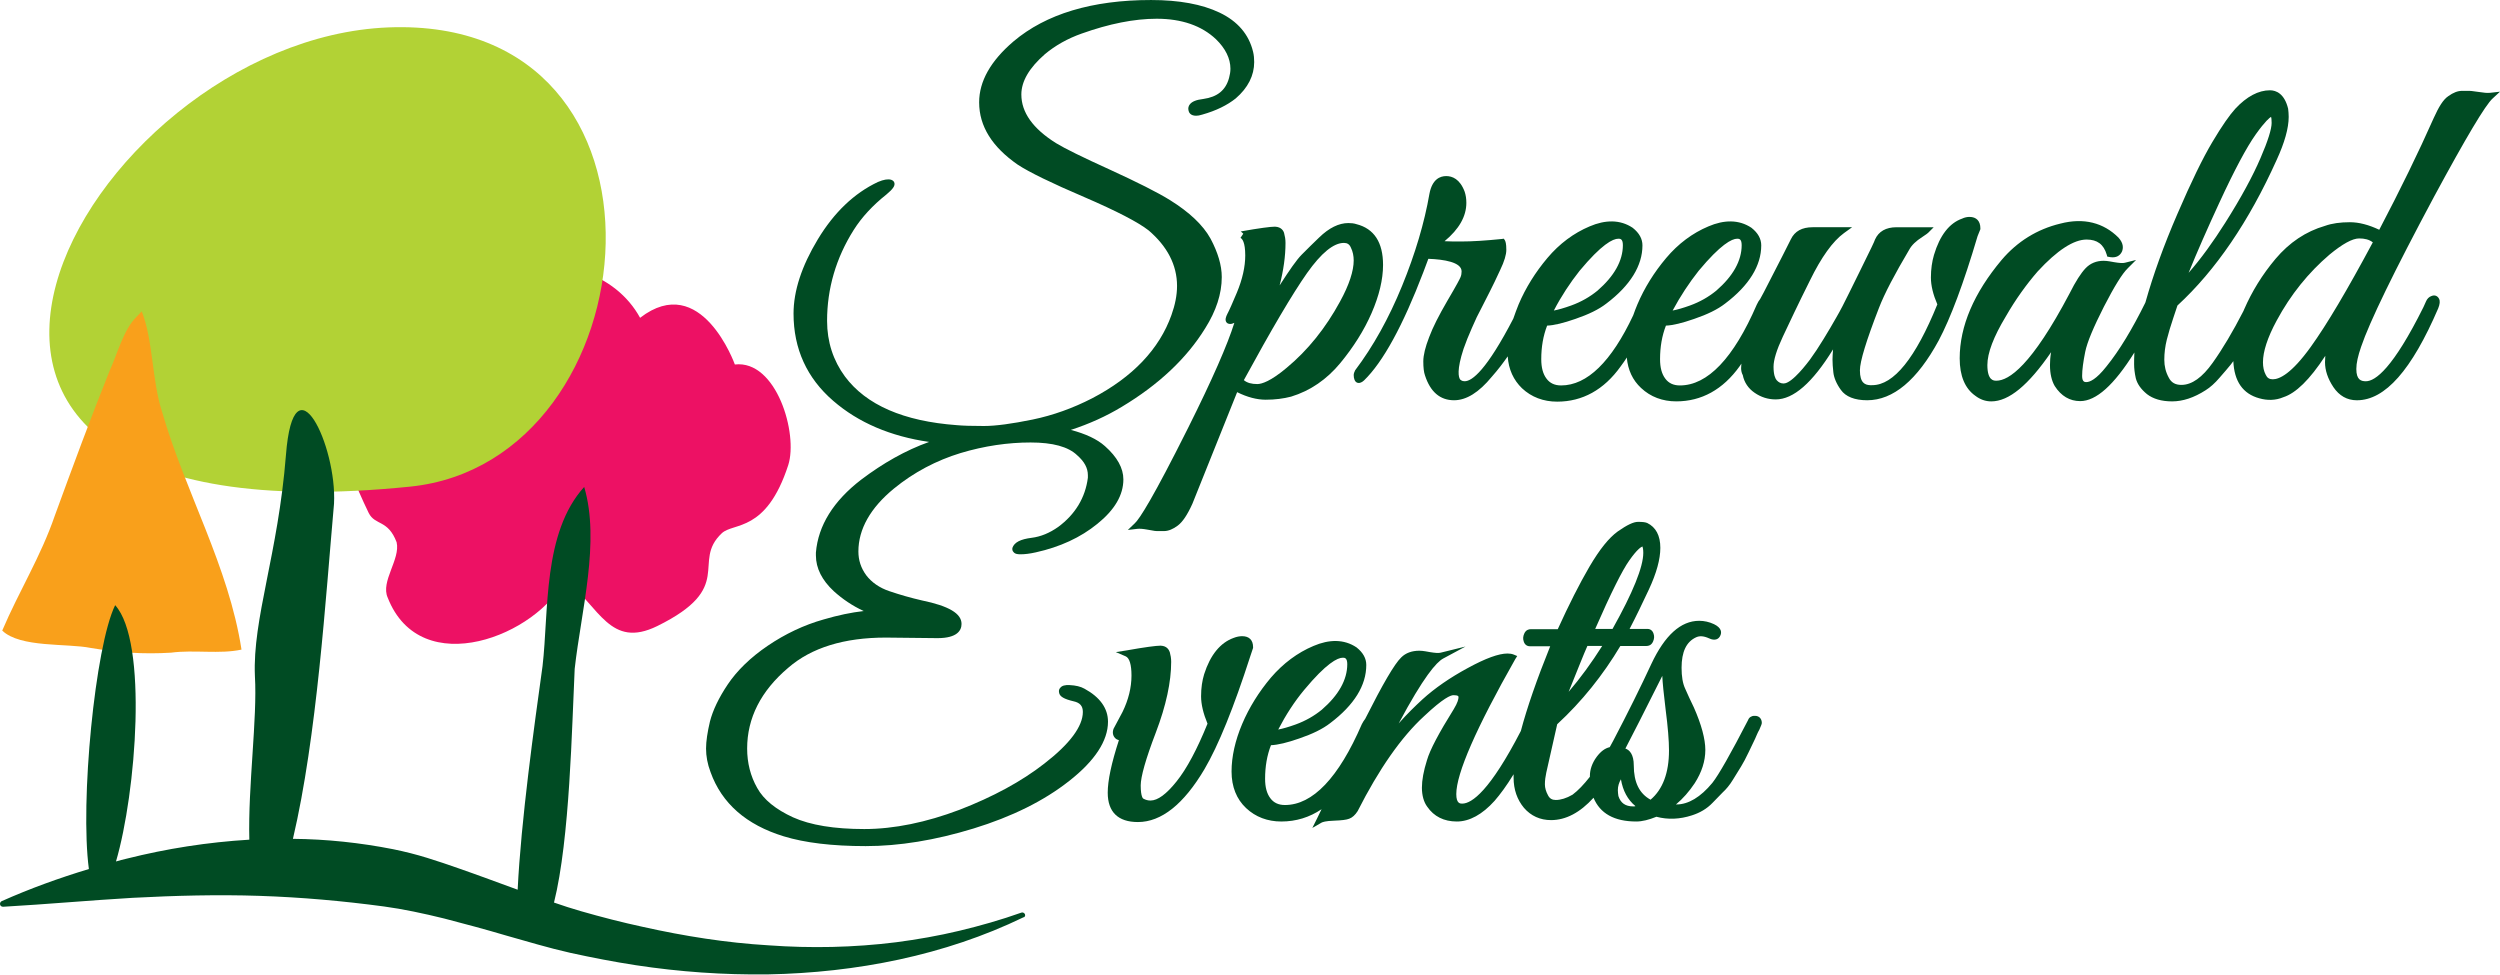
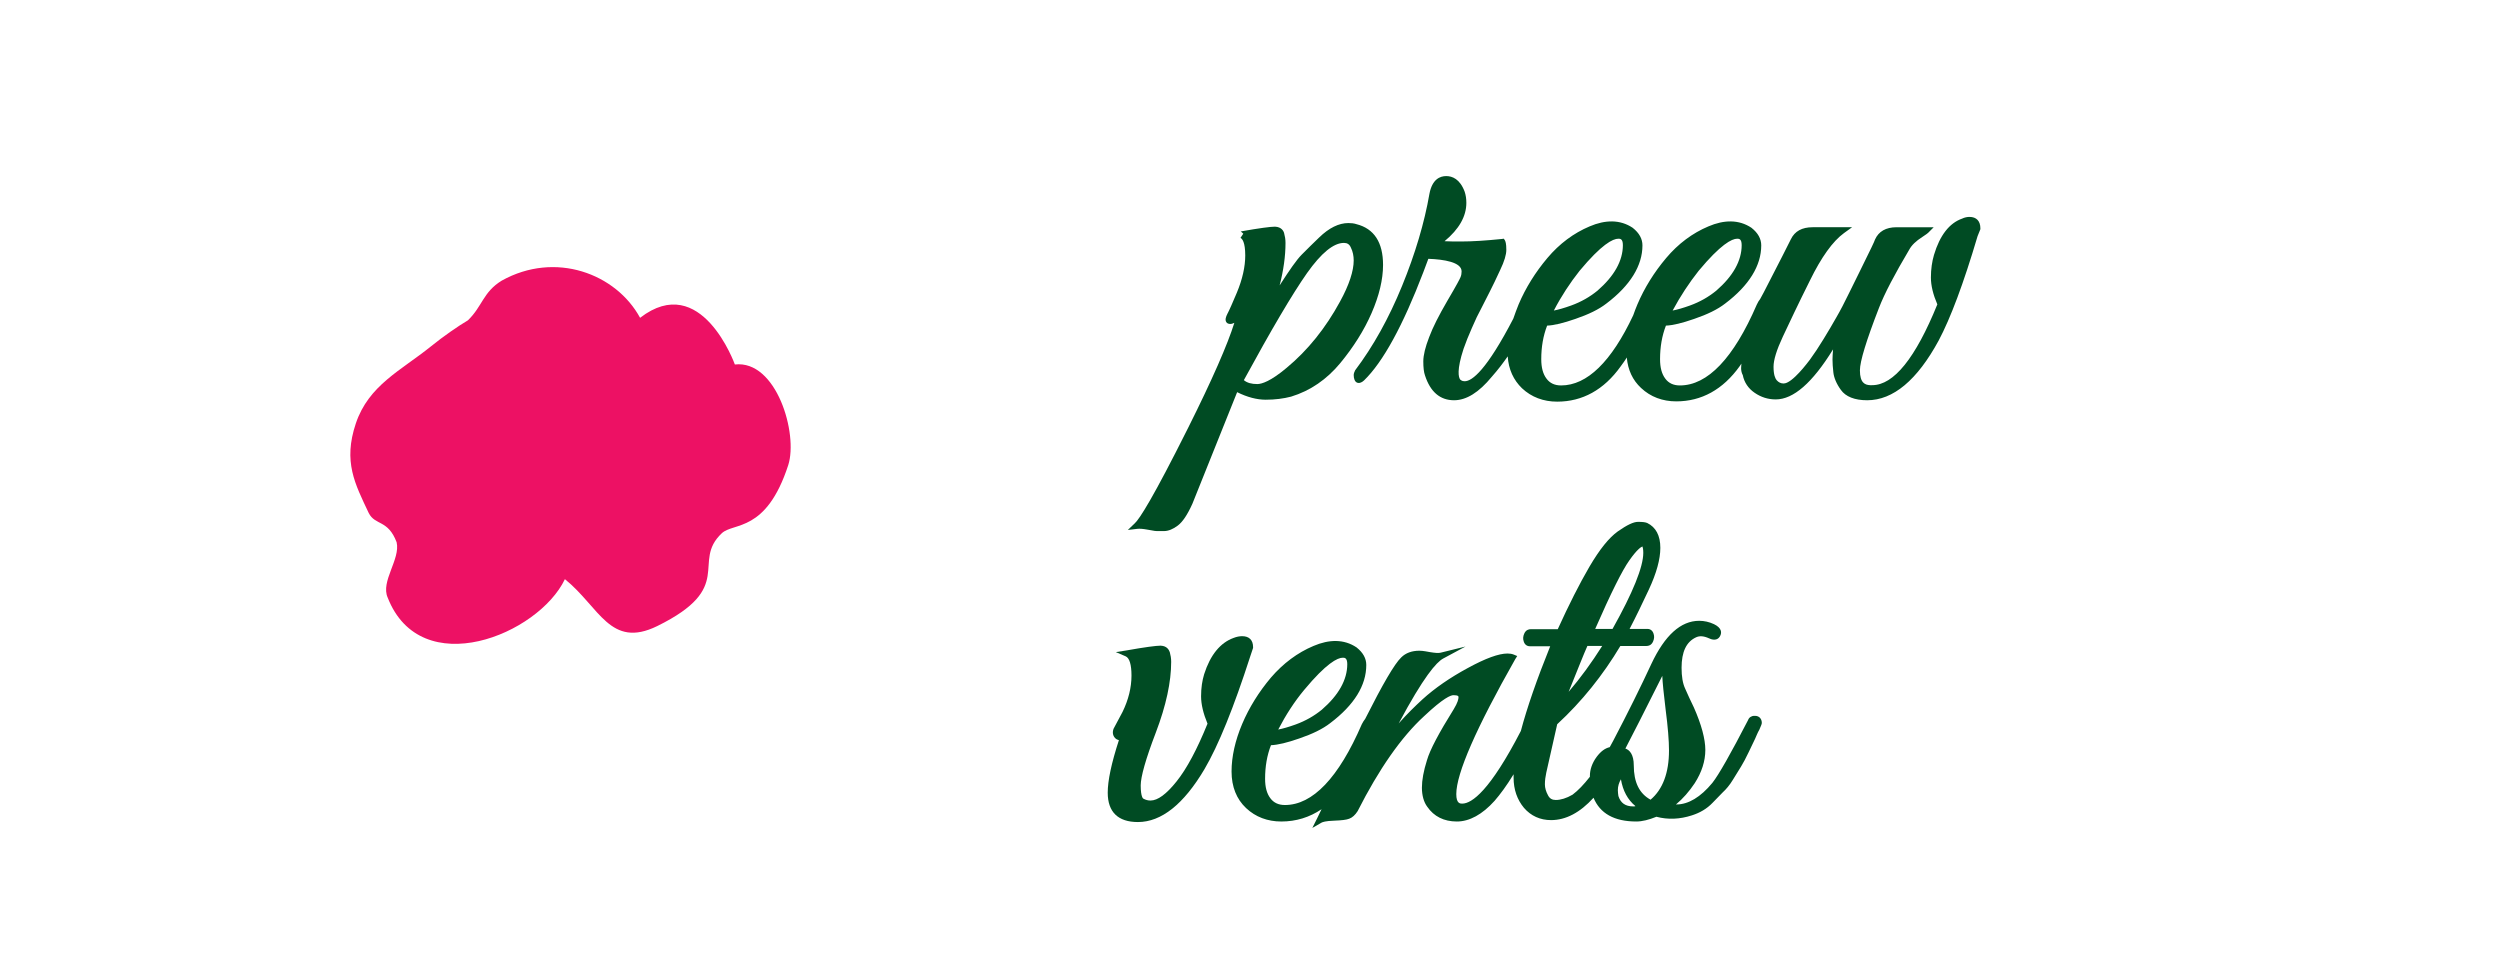
<svg xmlns="http://www.w3.org/2000/svg" version="1.1" id="Ebene_1" x="0px" y="0px" width="894.4px" height="348.8px" viewBox="0 0 894.4 348.8" style="enable-background:new 0 0 894.4 348.8;" xml:space="preserve">
  <style type="text/css"> .st0{fill:#ED1164;} .st1{fill:#B2D235;} .st2{fill:#F9A01B;} .st3{fill:#004B23;} </style>
  <g>
    <g>
      <path class="st0" d="M262.9,130.4c14.9-1.7,22.7,24.8,19.1,36c-7.9,24.3-19.6,20.4-23.8,24.4c-11,10.4,5.2,19.3-23.1,33.2 c-16.8,8.2-20.6-6.8-33-16.8c-9.5,19.9-51.5,37-63.4,6.6c-2.6-5.8,4.6-13.7,3.2-19.8c-3.1-8.2-7.7-5.9-10-10.5 c-4.9-10.4-9.2-18.3-4.6-32c4.6-13.7,16.1-18.9,26.9-27.6c4.3-3.5,9.8-7.3,13.2-9.3c5.2-5,5.4-10.1,12.1-14.2 c19.2-10.7,40.9-2.5,49.5,13.3C250.9,96.8,262.9,130.4,262.9,130.4z" />
    </g>
    <g>
-       <path class="st1" d="M146.7,174.1C234.1,165.2,248.5,5.6,139,9.8C29.6,14.1-71.4,196.3,146.7,174.1z" />
-     </g>
+       </g>
    <g>
-       <path class="st2" d="M48.8,113.4c-4.6,4.5-6.8,13.2-9.6,19.3C32.4,149.6,26,167,19.6,184.5c-5,14.6-12.8,27-18.8,41.1 c6.4,6.2,23.3,4.5,31.6,6.2c10.1,1.7,18.8,2.3,28.8,1.7c8.2-1.1,17.4,0.6,25.2-1.1c-4.6-29.8-20.1-56.3-28.4-85 c-3.7-11.3-3.2-25.9-7.3-36L48.8,113.4z" />
-     </g>
+       </g>
    <g>
      <path class="st3" d="M444.8,83.6l-1,1.5c0.6,0.3,1.7,1.5,1.7,6.3c0,4-1,8.5-3,13.3c-1.6,3.8-2.7,6.3-3.4,7.6 c-0.5,1-0.9,2.1-0.4,2.9c0.3,0.5,0.8,0.7,1.5,0.7c0.5,0,0.9-0.2,1.4-0.4c-2.4,7.7-7.9,20.3-16.5,37.5 c-12.7,25.4-17.4,32.6-19.1,34.2l-2.5,2.4l3.4-0.4c0.8-0.1,2.1,0,3.7,0.3c2.5,0.5,3.1,0.5,3.3,0.5h2.5c1.6,0,3.3-0.7,5-2 c1.7-1.3,3.4-3.8,5.2-7.8l16-39.9c3.6,1.8,7.1,2.7,10.2,2.7c3.4,0,6.4-0.4,9.1-1.1c6.9-2.1,12.8-6.2,17.6-12 c4.7-5.7,8.5-11.7,11.2-17.9c2.7-6.2,4.1-12,4.1-17.2c0-8.1-3.2-13-9.5-14.6c-0.9-0.3-1.9-0.4-2.9-0.4c-3.4,0-6.9,1.7-10.5,5.2 c-2.1,2-4.2,4.1-6.2,6.1c-1.8,1.8-4.3,5.4-7.9,11c1.4-5.4,2.1-10.5,2.1-15.2c0-1.3-0.2-2.4-0.5-3.5c-0.2-0.8-1-2.2-3.2-2.3l-0.2,0 c-1.4,0-5.4,0.5-12.1,1.7L444.8,83.6z M467.6,97.7c5.1-7.2,9.5-10.8,13.2-10.8c1.2,0,2,0.5,2.5,1.7c0.7,1.4,1,3,1,4.6 c0,3.7-1.6,8.7-4.9,14.7c-5.1,9.4-11.5,17.4-19.1,23.7c-5.7,4.8-8.9,5.8-10.5,5.8c-2,0-3.6-0.4-4.8-1.4 C454.8,118,462.4,105.1,467.6,97.7z" />
      <path class="st3" d="M708.5,82l0-0.3c0-2.6-1.4-4.1-3.9-4.1c-0.8,0-1.8,0.2-2.6,0.6c-4.6,1.6-8,6-10.1,13 c-0.7,2.4-1.1,5.1-1.1,8.1c0,2.9,0.8,6.1,2.3,9.6c-7.8,19.2-15.6,28.9-23.3,28.9l-0.8,0c-1.7-0.1-3.6-0.7-3.6-5.3 c0-3.2,2.3-10.7,6.8-22.3c2-5.2,5.7-12.2,10.8-20.8c0.9-1.7,2.5-3.2,4.7-4.6c1.5-1,1.9-1.3,2.1-1.5l2-2h-13.3 c-3.8,0-6.4,1.5-7.7,4.4c-0.2,0.7-1.4,3.2-5.5,11.5c-0.9,1.8-2.2,4.4-3.8,7.7c-1.6,3.3-3.1,6.2-4.5,8.6c-1.4,2.4-2.9,5.1-4.6,7.8 c-1.7,2.8-3.3,5.2-4.9,7.4c-1.6,2.1-3.3,4.2-5.2,6c-2.2,2.1-3.5,2.5-4.2,2.5c-1,0-1.8-0.4-2.5-1.2c-0.5-0.6-1.1-1.9-1.1-4.8 c0-2.4,1.1-6,3.3-10.7c2.3-4.9,5.5-11.7,9.7-20.1c4.1-8.4,8.2-14.1,12.2-17l2.9-2.1h-14.1c-3.8,0-6.4,1.4-7.8,4.3 c-0.8,1.6-4,8-9.7,19l-1.3,2.4c-0.4,0.5-0.8,1.1-1.2,2c-8.3,19.2-17.6,28.9-27.5,28.9c-2.3,0-4-0.8-5.2-2.4c-1.3-1.7-1.9-4-1.9-7 c0-4.4,0.7-8.4,2.1-12c2.5-0.1,5.8-0.9,10.1-2.4c4.7-1.6,8.4-3.4,11.1-5.5c8.6-6.5,12.9-13.6,12.9-20.8c0-2.3-1.1-4.4-3.5-6.3 c-4.5-3-9.8-2.9-15.4-0.5c-5.7,2.4-10.8,6.2-15.1,11.3c-4.3,5.1-7.8,10.7-10.3,16.6c-0.6,1.3-1,2.6-1.5,3.9 c-7.8,16.6-16.5,25.1-25.8,25.1c-2.3,0-4-0.8-5.2-2.4c-1.3-1.7-1.9-4-1.9-7c0-4.4,0.7-8.4,2.1-12c2.5-0.1,5.8-0.9,10.1-2.4 c4.7-1.6,8.4-3.4,11.1-5.5c8.6-6.5,12.9-13.6,12.9-20.8c0-2.3-1.1-4.4-3.5-6.3c-4.5-3-9.8-2.9-15.4-0.5 c-5.7,2.4-10.8,6.2-15.1,11.3c-4.3,5.1-7.8,10.7-10.3,16.6c-0.7,1.7-1.3,3.4-1.9,5.1c-9.5,18.3-14.7,22.4-17.4,22.4 c-1,0-1.3-0.4-1.6-0.6c-0.6-0.8-1.3-3.4,1.2-11c0.8-2.3,1.8-4.8,3-7.5c1.2-2.8,2.3-5.1,3.3-6.9l3.1-6.1c1.1-2.1,2.3-4.7,3.7-7.7 c1.5-3.1,2.2-5.5,2.2-7.2c0-2.3-0.3-3-0.5-3.4l-0.4-0.6l-0.7,0.1c-5.8,0.6-10.7,0.9-14.5,0.9c-2.3,0-4.3,0-6-0.1 c5.2-4.3,7.8-8.9,7.8-13.7c0-1.5-0.2-2.8-0.6-4c-1.7-4.6-4.5-5.6-6.6-5.6c-2.2,0-5,1.1-6,6.3c-1.8,10.4-5.1,21.5-9.8,33 c-4.7,11.5-10.3,21.6-16.8,30.2c-0.3,0.6-0.5,1.2-0.5,1.7c0,0.7,0.1,1.2,0.3,1.7c0.5,1.3,1.9,1.6,3.4,0.2 c6.8-6.6,13.9-19.6,21.2-38.7l1.8-4.8c5.6,0.2,11.9,1.2,11.9,4.5c0,0.7-0.1,1.4-0.4,2.1c-0.2,0.5-1.2,2.5-4.8,8.6 c-2.9,5-5.1,9.3-6.4,12.8c-1.4,3.6-2.1,6.5-2.1,8.7c0,2.2,0.2,3.9,0.6,5c1.9,5.9,5.4,8.9,10.4,8.9c4.4,0,8.9-2.8,13.5-8.4 c2.3-2.6,4.1-5,5.7-7.3c0.3,4.7,2.1,8.5,5.1,11.4c3.4,3.2,7.7,4.8,12.6,4.8c9,0,16.7-4.2,22.7-12.6c0.7-1,1.5-2,2.2-3.2 c0.4,4.5,2.1,8.1,5.1,10.9c3.4,3.2,7.7,4.8,12.6,4.8c9,0,16.7-4.2,22.7-12.6c0.2-0.3,0.4-0.6,0.6-0.9c0,0.5-0.1,1.1-0.1,1.6 c0,0.9,0.2,1.8,0.6,2.5c0.5,2.6,2,4.8,4.2,6.3c2.3,1.6,4.8,2.4,7.6,2.4c6.3,0,13.1-5.9,20.5-17.9c-0.1,1.3-0.2,2.5-0.2,3.6 c0,1.3,0.1,2.8,0.3,4.6c0.2,1.9,1.1,4.1,2.7,6.3c1.7,2.4,4.9,3.7,9.4,3.7c9.3,0,17.9-7.2,25.6-21.4c4.2-7.9,8.9-20.4,13.9-37.3 L708.5,82z M607.7,96.9c7.9-9.5,11.9-11.5,13.8-11.5c0.6,0,1.6,0,1.6,2.3c0,5.6-3.1,11.1-9.1,16.3c-2.7,2.2-5.8,4-9.4,5.3 c-2.5,0.9-4.6,1.5-6.2,1.8C601.2,105.9,604.3,101.2,607.7,96.9z M565.1,96.9C573,87.4,577,85.4,579,85.4c0.6,0,1.6,0,1.6,2.3 c0,5.6-3.1,11.1-9.1,16.3c-2.7,2.2-5.8,4-9.4,5.3c-2.5,0.9-4.6,1.5-6.2,1.8C558.6,105.9,561.7,101.2,565.1,96.9z" />
-       <path class="st3" d="M870.9,70.2c11.3-20.9,18.3-32.7,20.9-35l2.6-2.4l-3.5,0.4c-1,0.1-2.3,0-4.1-0.3c-2.6-0.4-3.2-0.4-3.5-0.4 h-2.4c-1.6,0-3.2,0.6-5,1.9c-1.8,1.2-3.4,3.8-5.2,7.8c-5.4,12.2-12,25.7-19.5,40c-3.8-1.8-7.3-2.7-10.5-2.7 c-3.4,0-6.4,0.4-8.9,1.3c-6.9,2-12.8,6-17.7,11.8c-4.8,5.7-8.5,11.8-11.2,18c-0.1,0.2-0.2,0.5-0.3,0.7c-3.8,7.4-7.5,13.6-11,18.5 c-3.7,5.2-7.4,7.9-11.2,7.9c-2.1,0-3.6-0.8-4.5-2.6c-1.1-2-1.6-4.1-1.6-6.4c0-2.4,0.3-4.8,0.9-7.2c0.6-2.4,1.4-5,2.3-7.7 c1-2.9,1.3-4,1.5-4.5c13.7-12.6,25.6-30.1,35.5-52.1c2.8-6.1,4.3-11.3,4.3-15.4c0-1.1-0.1-2-0.2-2.9c-1.3-5.4-4.3-6.6-6.5-6.6 c-4.1,0-8.3,2.2-12.4,6.6c-2,2.2-4.7,6-8.2,11.9c-3.4,5.7-7.6,14.3-12.5,25.7c-4.9,11.3-8.7,21.9-11.4,31.5c0,0,0,0.1-0.1,0.3 c0,0,0,0,0,0c-4.6,9.3-9.2,17-13.9,22.8c-3.7,4.7-6,5.6-7.2,5.6c-0.5,0-1.5,0-1.5-2.2c0-2.2,0.4-5.1,1.1-8.6 c0.7-3.5,3-8.9,6.7-16.2c3.7-7.2,6.6-11.9,8.6-13.8l2.9-2.9l-4,1c-0.7,0.2-2,0.1-3.8-0.2c-2.6-0.5-3.4-0.5-3.8-0.5 c-2.6,0-4.8,0.9-6.5,2.7c-1.6,1.7-3.5,4.6-5.7,9c-13.6,25.8-21.7,31.2-26.2,31.2c-0.9,0-3.2,0-3.2-5.6c0-4.3,2.2-10.1,6.6-17.4 c3.5-6.1,7.4-11.5,11.4-16.1c7-7.6,12.9-11.4,17.5-11.4c3.8,0,6.1,1.7,7.2,5.4l0.2,0.7L755,92c2.1,0.3,3.5-0.5,4.2-2.1 c0.4-1.1,0.6-2.8-1.3-4.9c-5.3-5.3-12.4-7.2-20.8-5c-8.3,2-15.4,6.4-21,13c-9.9,11.8-15,23.7-15,35.2c0,6.3,1.9,10.8,5.6,13.4 c1.7,1.3,3.6,2,5.7,2c6.3,0,13.3-5.8,21.4-17.6c-0.3,1.7-0.4,3.2-0.4,4.6c0,3.1,0.6,5.6,1.7,7.5c2.3,3.6,5.4,5.4,9.1,5.4 c5.7,0,12.1-5.7,19.4-17.4c-0.1,1.7-0.1,3.1-0.1,4.2c0,1.5,0.2,3.2,0.6,5c0.5,2,1.8,3.9,4,5.7c2.2,1.7,5.2,2.6,9,2.6 c3.8,0,7.8-1.3,12-4c1.6-1,3.3-2.5,5-4.5c1.7-1.9,3-3.5,4-4.7c0.3-0.4,0.6-0.8,0.9-1.2c0.3,7.2,3.4,11.7,9.3,13.3 c2.8,0.8,5.8,0.8,8.6-0.4c4.4-1.4,9.4-6.2,15-14.8c0,0.8-0.1,1.5-0.1,2.3c0,2.9,1,5.9,3,8.9c2.1,3.1,4.9,4.7,8.4,4.7 c10.1,0,19.6-10.8,29.1-32.9c0.6-1.5,0.7-2.6,0.3-3.4c-0.5-1-1.5-1.5-2.7-1c-0.9,0.3-1.6,1-2,2c-0.3,0.7-0.6,1.3-0.9,2 c-10.9,21.9-17.2,26.5-20.6,26.5c-1.7,0-3.4-0.5-3.4-4.4c0-2.1,0.6-4.7,1.7-7.9C847.7,115.2,856.5,97.1,870.9,70.2z M794,72.5 c5.4-11.7,9.8-19.9,13-24.4c3.5-4.9,5-6,5.5-6.3c0.1,0.3,0.2,0.9,0.2,2.2c0,2.1-1.3,6.4-4,12.6c-2.7,6.3-6.9,14.1-12.6,23.1 c-4.3,6.8-8.7,12.9-13.1,17.9C786,90.2,789.7,81.8,794,72.5z M826.7,124.1c-6.9,9.6-11.2,11.6-13.6,11.6c-1.2,0-2-0.5-2.5-1.6 c-0.7-1.3-1-2.8-1-4.5c0-3.8,1.6-8.8,4.9-14.9c5-9.3,11.4-17.2,18.9-23.6c4.6-3.8,8.2-5.8,10.6-5.8c2,0,3.6,0.4,4.9,1.4 C839.8,103.7,832.4,116.2,826.7,124.1z" />
-       <path class="st3" d="M388,246.4c-1.4-0.8-3.2-1.2-5.3-1.3c-1.7-0.1-2.8,0.2-3.4,1c-0.3,0.3-0.6,0.9-0.4,1.7 c0.2,1.4,1.8,2.3,5.2,3.1c2.3,0.5,3.3,1.7,3.3,3.8c0,5.1-4.6,11.4-13.8,18.5c-8.2,6.4-18.4,11.9-30.3,16.5 c-11.9,4.5-23.4,6.9-34.1,6.9c-10.7,0-19.3-1.4-25.5-4.2c-6.1-2.8-10.5-6.3-12.8-10.5c-2.4-4.2-3.6-9-3.6-14.1 c0-10.9,4.9-20.6,14.7-28.9c8.3-7.2,20-10.8,34.9-10.8l18.5,0.2c7.1,0,8.6-2.8,8.6-5.1c0-3.7-4.5-6.4-14.2-8.4 c-3.9-0.9-7.8-2-11.6-3.3c-3.6-1.2-6.4-3.2-8.3-5.7c-1.9-2.6-2.8-5.4-2.8-8.5c0-8,4.3-15.6,12.7-22.5c7.2-5.9,15.3-10.1,23.8-12.7 c8.6-2.6,17.1-3.8,25.1-3.8c7.9,0,13.5,1.5,16.7,4.6c2.5,2.2,3.8,4.5,3.8,7.1l0,0.9c-0.9,7.1-4.5,13.1-10.6,17.6 c-3.1,2.2-6.3,3.5-9.5,3.9c-4,0.5-6.2,1.6-6.9,3.6c-0.1,0.6,0,1.1,0.4,1.5c0.6,0.8,1.8,0.8,2.6,0.8c1.4,0,3.2-0.2,5.4-0.7 c8.6-1.9,16-5.3,22-10.2c6.2-5,9.3-10.3,9.3-15.9c0-4-2.2-8-6.6-11.9c-2.8-2.5-6.9-4.4-12.2-5.8c6.5-2.1,12.7-4.9,18.3-8.3 c13-7.8,23.1-17.2,29.8-28.1c3.9-6.2,5.9-12.3,5.9-18.3c0-4.2-1.4-8.8-4-13.7c-2.7-4.9-7.6-9.5-14.5-13.8 c-4.5-2.8-11.7-6.4-21.5-10.9c-9.7-4.4-16.2-7.6-19.3-9.5c-8.3-5.2-12.4-11-12.4-17.4c0-4.7,2.8-9.5,8.4-14.4 c3.7-3.1,8.1-5.6,13.2-7.4c9.8-3.5,18.8-5.3,26.8-5.3c9,0,16.1,2.5,21.2,7.3c3.4,3.3,5.2,6.9,5.2,10.6c0,1.1-0.2,2.2-0.5,3.3 c-1.2,4.4-4.2,6.8-9.2,7.5c-2.5,0.3-4,0.9-4.8,1.9c-0.5,0.6-0.7,1.4-0.5,2.2c0.1,0.6,0.6,1.9,2.7,1.9c0.6,0,1.3-0.1,2.2-0.4 c5-1.4,9-3.4,12-5.8c4.4-3.8,6.6-8.2,6.6-13c0-1.2-0.1-2.5-0.4-3.7c-1.5-6.2-5.5-10.9-12-14c-6.3-3-14.5-4.5-24.5-4.5 c-21.1,0-37.6,5-49.2,14.8c-8.2,7-12.3,14.3-12.3,21.8c0,8.6,4.7,16,13.8,22.3c4.1,2.7,12.1,6.6,23.8,11.6c11.6,5,19.3,9,23,11.9 c6.7,5.7,10.2,12.4,10.2,19.9c0,3.3-0.7,6.8-2,10.4c-4.3,12.1-13.8,22.2-28.4,29.8c-6.8,3.5-14,6.1-21.3,7.6 c-7.3,1.5-13.2,2.3-17.4,2.3c-4.3,0-7.5-0.1-9.7-0.3c-19-1.4-32.4-7.2-40-17.4c-4.2-5.7-6.4-12.4-6.4-19.9 c0-11.6,3.2-22.5,9.5-32.5c2.9-4.6,6.9-8.9,11.7-12.7c2.4-2,3.1-3.1,2.9-4.1c-0.1-0.6-0.6-1-1.2-1.2c-1.1-0.3-2.6-0.1-4.7,0.8 c-8.5,4-15.7,10.9-21.5,20.5c-5.8,9.6-8.7,18.5-8.7,26.6c0,12.6,4.8,23.1,14.2,31.2c9,7.8,20.5,12.7,34.3,14.7 c-8.4,3-16.5,7.6-24.3,13.5c-9.9,7.6-15.4,16.4-16.2,26.1v1c0,4.6,2.2,8.9,6.4,12.8c3.1,2.8,6.6,5.2,10.7,7.1 c-4.4,0.5-9.2,1.5-14.3,3c-7.1,2-13.8,5.2-20,9.4c-6.2,4.2-11,8.9-14.3,13.8c-3.3,4.9-5.4,9.4-6.4,13.3c-0.9,3.8-1.4,7.1-1.4,9.7 c0,2.7,0.5,5.5,1.6,8.4c4,11.2,12.8,18.9,26.2,23c7.5,2.3,17.3,3.5,29.3,3.5c12,0,24.9-2.1,38.6-6.3c13.7-4.2,25.2-9.9,34.2-17 c9.2-7.2,13.9-14.4,13.9-21.2C396.4,253.4,393.5,249.4,388,246.4z" />
      <path class="st3" d="M448.3,231.8l0-0.3c0-2.5-1.4-3.9-3.9-3.9c-0.9,0-2,0.2-3,0.6c-4.8,1.7-8.4,6.1-10.6,13 c-0.7,2.3-1.1,4.9-1.1,7.9c0,2.9,0.8,6.2,2.3,9.8c-3.7,9.1-7.4,16.1-11.1,20.7c-3.6,4.5-6.7,6.8-9.3,6.8c-0.9,0-1.7-0.2-2.6-0.7 c0,0-0.9-0.5-0.9-4.7c0-3.1,1.8-9.5,5.4-18.9c3.7-9.7,5.5-18.2,5.5-25.3c0-1.3-0.2-2.4-0.5-3.5c-0.3-0.8-1-2.2-3.2-2.3l-0.2,0 c-1.4,0-5.4,0.5-12.1,1.7l-3.8,0.6l3.5,1.5c1.4,0.6,2.1,3,2.1,6.9c0,4.3-1.1,8.7-3.2,13l-3.2,6c-0.5,1.3-0.3,2.6,0.7,3.5 c0.3,0.3,0.8,0.5,1.2,0.6c-2.7,8.3-4,14.5-4,18.8c0,6.9,3.7,10.5,10.8,10.5c8.4,0,16.4-6.4,23.8-18.9c5-8.5,10.5-22.1,16.4-40.4 L448.3,231.8z" />
      <path class="st3" d="M627.9,256.1c-0.1,0-0.3,0-0.3,0c-1,0-1.9,0.6-2.2,1.5c-6.2,12-10.5,19.6-12.8,22.5 c-4.2,5.1-8.6,7.7-12.8,7.7c-0.1,0-0.1,0-0.2,0c2.5-2.1,4.7-4.6,6.7-7.6c2.5-3.9,3.8-7.9,3.8-11.9c0-3.9-1.4-9.1-4.1-15.2 c-1.2-2.4-2.2-4.7-3.1-6.7c-0.9-1.9-1.3-4.4-1.3-7.5c0-5.7,1.7-9.3,5.2-10.9c1.1-0.5,2.5-0.6,4.7,0.4c1.9,0.9,3.4,0.4,4-1.1 c0.4-0.9,0.6-2.6-2.3-4c-1.7-0.8-3.5-1.2-5.3-1.2c-6.6,0-12.3,5.2-17.1,15.4c-3.8,8.2-8.4,17.5-13.7,27.6 c-0.4,0.7-0.8,1.5-1.2,2.2c-1.7,0.4-3.2,1.5-4.7,3.5c-1.6,2.2-2.4,4.5-2.4,6.8c0,0.1,0,0.2,0,0.3c-2.2,2.8-4.2,4.9-6.2,6.4 c-2.2,1.3-4.3,1.9-6,1.9c-1.3,0-2.2-0.5-2.8-1.7c-0.7-1.3-1.1-2.6-1.1-3.9c0-1.4,0.2-2.8,0.5-4.2l3.9-17.3 c8.8-8.1,16.4-17.6,22.6-28h9.4c0.6,0,1.7-0.2,2.3-1.6c0.4-0.9,0.5-1.8,0.2-2.7c-0.3-1.1-1.1-1.8-2.2-1.8h-6.4 c2.3-4.4,4.6-9.2,6.9-14.1c2.7-5.8,4.1-10.8,4.1-14.9c0-4.4-1.6-7.4-4.7-8.9c-0.7-0.3-1.8-0.4-3.3-0.4c-1.6,0-3.9,1.1-7.2,3.4 c-3.2,2.3-6.5,6.4-10.2,12.7c-3.5,6-7.3,13.5-11.3,22.3h-9.7c-0.6,0-1.7,0.2-2.3,1.6c-0.4,0.9-0.5,1.8-0.2,2.7 c0.3,1.1,1.1,1.8,2.2,1.8h7.3c-4.8,11.9-8.3,22-10.5,30.3c-11,21.3-17.5,26-21,26c-0.7,0-2.1,0-2.1-3.4c0-7.4,7.1-23.6,21.1-48.3 l0.7-1.1l-1.2-0.5c-0.7-0.3-1.5-0.4-2.3-0.4c-3.1,0-7.8,1.7-14.2,5.2c-6.3,3.4-11.8,7.2-16.2,11.2c-2.6,2.4-5.5,5.2-8.5,8.6 c8.9-16.7,13.5-21.9,15.9-23.2l8-4.3l-8.9,2.2c-0.7,0.2-2,0.1-3.8-0.2c-2.6-0.5-3.4-0.5-3.8-0.5c-2.7,0-4.9,0.8-6.5,2.4 c-2.4,2.3-6.6,9.5-12.9,22c-0.4,0.5-0.8,1.1-1.2,1.9c-8.3,19.2-17.6,28.9-27.5,28.9c-2.3,0-4-0.8-5.2-2.4c-1.3-1.7-1.9-4-1.9-7 c0-4.4,0.7-8.4,2.1-12c2.5-0.1,5.8-0.9,10.1-2.4c4.7-1.6,8.4-3.4,11.1-5.5c8.6-6.5,12.9-13.5,12.9-20.8c0-2.3-1.1-4.4-3.5-6.3 c-4.5-3-9.8-2.9-15.4-0.5c-5.7,2.4-10.8,6.2-15.2,11.3c-4.3,5.1-7.8,10.7-10.3,16.6c-2.5,5.9-3.8,11.7-3.8,17 c0,5.5,1.8,9.9,5.2,13.1c3.4,3.2,7.7,4.8,12.6,4.8c5.3,0,10.1-1.5,14.4-4.4c-0.6,1.3-1.2,2.4-1.6,3.3l-1.7,3.4l3.3-1.9 c0.4-0.2,1.4-0.6,4.5-0.7c2.7-0.1,4.4-0.3,5.4-0.7c1.1-0.4,2.1-1.3,3-2.7c7.6-15,15.6-26.5,23.8-34c6.9-6.5,9.5-7.5,10.5-7.5 c1.8,0,1.8,0.5,1.8,0.7c0,0.7-0.3,2-1.7,4.3c-5.3,8.5-8.5,14.5-9.6,18.3c-1.2,3.8-1.8,7.1-1.8,9.8c0,2.8,0.7,5.2,1.9,6.8 c2.4,3.5,6,5.3,10.6,5.3c4.5,0,9.1-2.5,13.5-7.4c2-2.3,4.3-5.4,6.8-9.5c0,0.4,0,0.8,0,1.2c0,4.3,1.3,7.9,3.7,10.8 c2.5,2.9,5.8,4.4,9.7,4.4c5.3,0,10.4-2.7,15.2-8c2.3,5.6,7.4,8.5,15.3,8.5c2.1,0,4.5-0.6,7.2-1.7c4.1,1.1,8.4,0.9,12.7-0.5 c2.8-0.9,5.3-2.3,7.4-4.5l3.6-3.7c1.2-1.1,2.5-2.6,3.7-4.6c1.2-1.9,2.1-3.4,2.9-4.7c0.8-1.3,1.7-3,2.7-5.1c1-2.1,1.8-3.7,2.3-4.8 c0.5-1.1,0.9-2.2,1.5-3.2c0.7-1.6,0.9-2.1,0.9-2.5C630.3,257.1,629.3,256.1,627.9,256.1z M582.9,200.5c2.8-4,4.2-4.8,4.7-5 c0.1,0.3,0.3,0.9,0.3,2.3c0,5-3.7,14.2-11,27.2h-6.2C576.3,212.2,580.4,204,582.9,200.5z M567.9,231.1h5.3 c-3.8,6-7.8,11.5-12,16.4C564.4,239.6,566.6,234,567.9,231.1z M466.6,246.8c7.9-9.5,11.9-11.5,13.8-11.5c0.6,0,1.6,0,1.6,2.3 c0,5.6-3.1,11.1-9.1,16.3c-2.7,2.2-5.8,4-9.4,5.3c-2.5,0.9-4.6,1.5-6.2,1.8C460,255.8,463.1,251,466.6,246.8z M584.3,288.5 c-2.8,0-4.5-1.2-5.3-3.7c-0.1-0.7-0.2-1.4-0.2-2.1c0-1.4,0.4-2.7,1.1-3.9c0.7,4.1,2.4,7.3,5.2,9.6 C584.9,288.5,584.6,288.5,584.3,288.5z M590.5,286.1c-4-2.2-6-6.2-6-12.3c0-3.9-1.5-5.5-3-6c2.2-4.2,6.7-13,13.2-26 c0.1,2.4,0.5,6.4,1.2,12.1c0.8,6.1,1.2,11.1,1.2,14.6C597.1,276.4,594.9,282.4,590.5,286.1z" />
    </g>
-     <path class="st3" d="M366.7,327.1c-0.2-0.5-0.8-0.8-1.3-0.6c-7.3,2.6-14.7,4.7-22.2,6.5c-7.5,1.8-15,3.1-22.6,4.1 c-15.2,1.9-30.5,2.2-45.6,1.1c-15.2-0.9-30.2-3.3-45-6.6c-7.4-1.6-14.8-3.5-22.1-5.6c-3.2-0.9-6.5-2-9.7-3.1 c5.7-22.8,6.4-63.2,7.4-83.6c2.3-20.7,9.2-45.5,3.4-65.1c-14.9,16.5-12.6,44.4-14.9,64.1c-3,21.6-7.7,55.3-8.9,80 c-6.9-2.5-13.8-5.1-21-7.6c-3.7-1.3-7.5-2.6-11.4-3.8c-3.9-1.2-7.8-2.2-12.2-3.1c-11.7-2.3-23.8-3.6-35.8-3.7 c8.6-36.6,11.7-86.2,14.7-119.9c1.1-20.6-14.4-53.4-17.2-17.4c-2.8,35.4-12,58.6-11.1,79.1c0.9,15.1-2.5,39.4-2,58.5 c-14.9,0.9-29.6,3.2-43.9,6.8c-1.3,0.3-2.5,0.6-3.8,1c7.2-24.6,11.5-78.6-0.3-91.7c-7.2,14.7-12.6,70.5-9.4,94.4 c-10.6,3.2-21.1,7-31.2,11.5c-0.4,0.2-0.6,0.6-0.6,1c0,0.6,0.5,1,1.1,1c15.7-0.9,31.1-2.3,46.4-3.2c15.3-0.8,30.4-1.2,45.3-0.7 c15,0.5,29.7,1.8,44.6,3.8c6.7,0.9,14.2,2.5,21.5,4.3c7.3,1.9,14.8,3.9,22.2,6.1c7.5,2.1,15,4.4,23,6.2c7.8,1.7,15.5,3.2,23.3,4.4 c15.7,2.4,31.5,3.5,47.3,3.3c31.6-0.6,63.3-6.8,91.4-20.4l0,0C366.6,328.2,366.9,327.6,366.7,327.1z" />
  </g>
</svg>